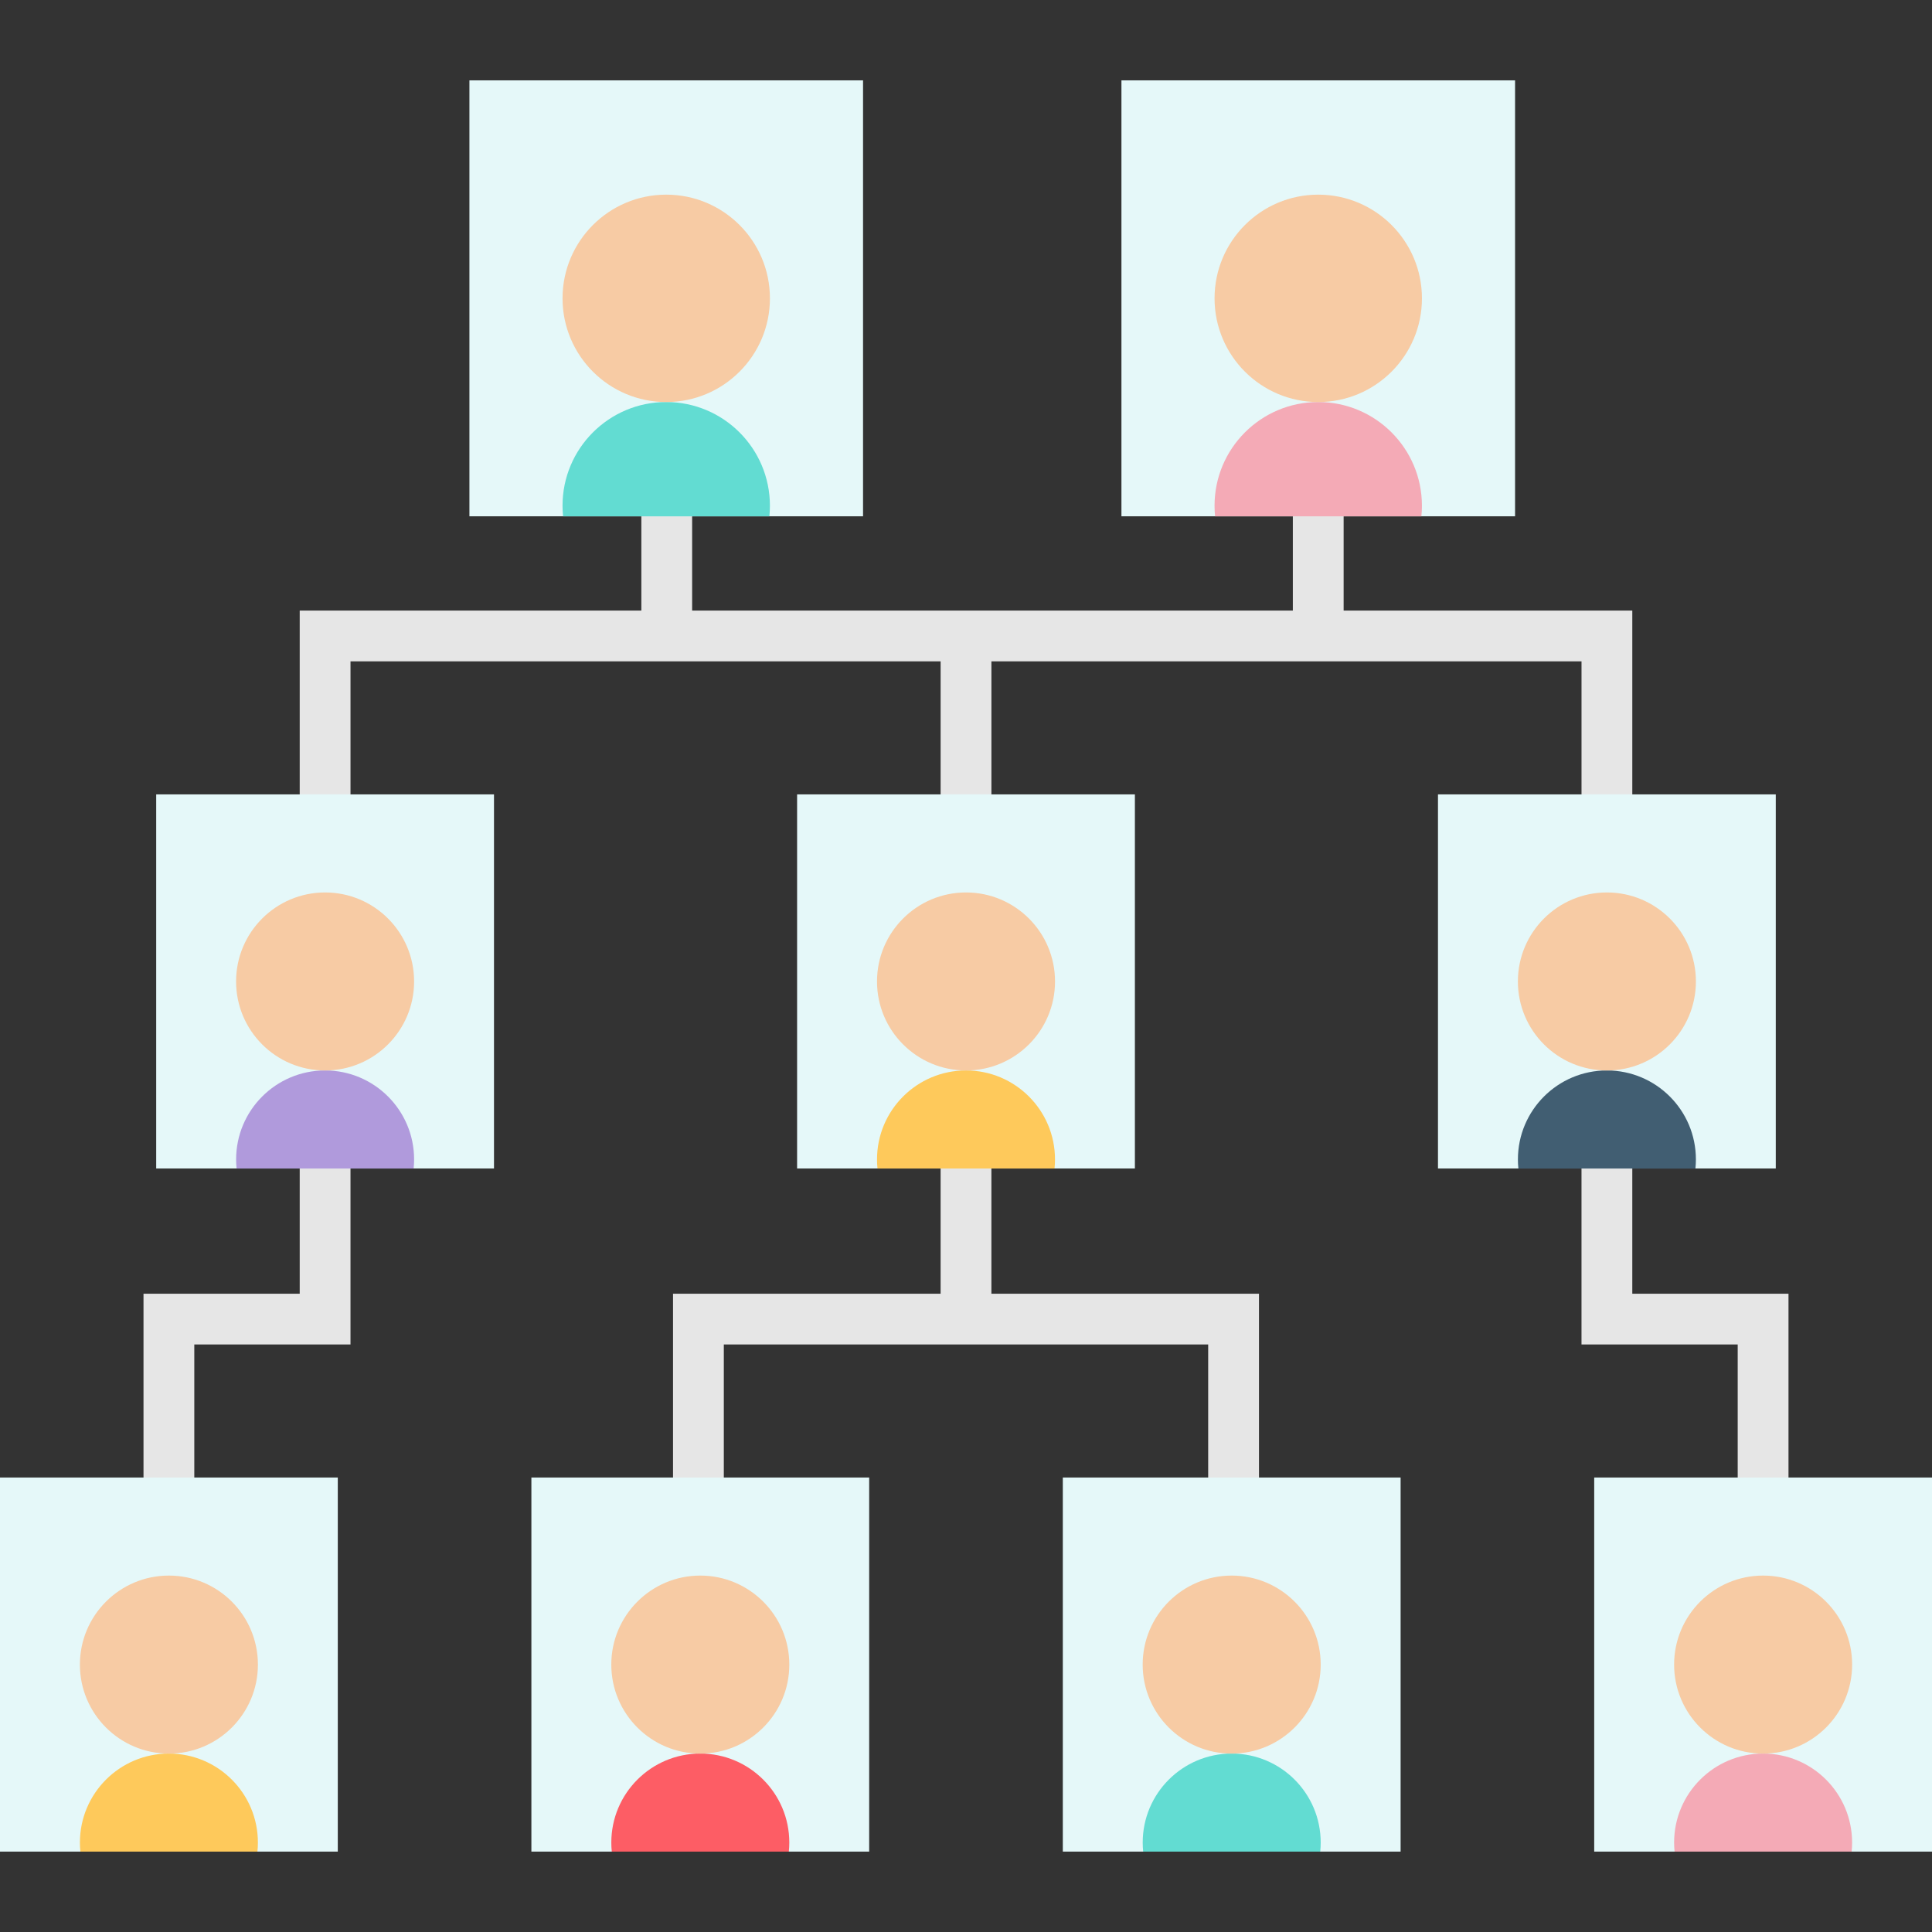
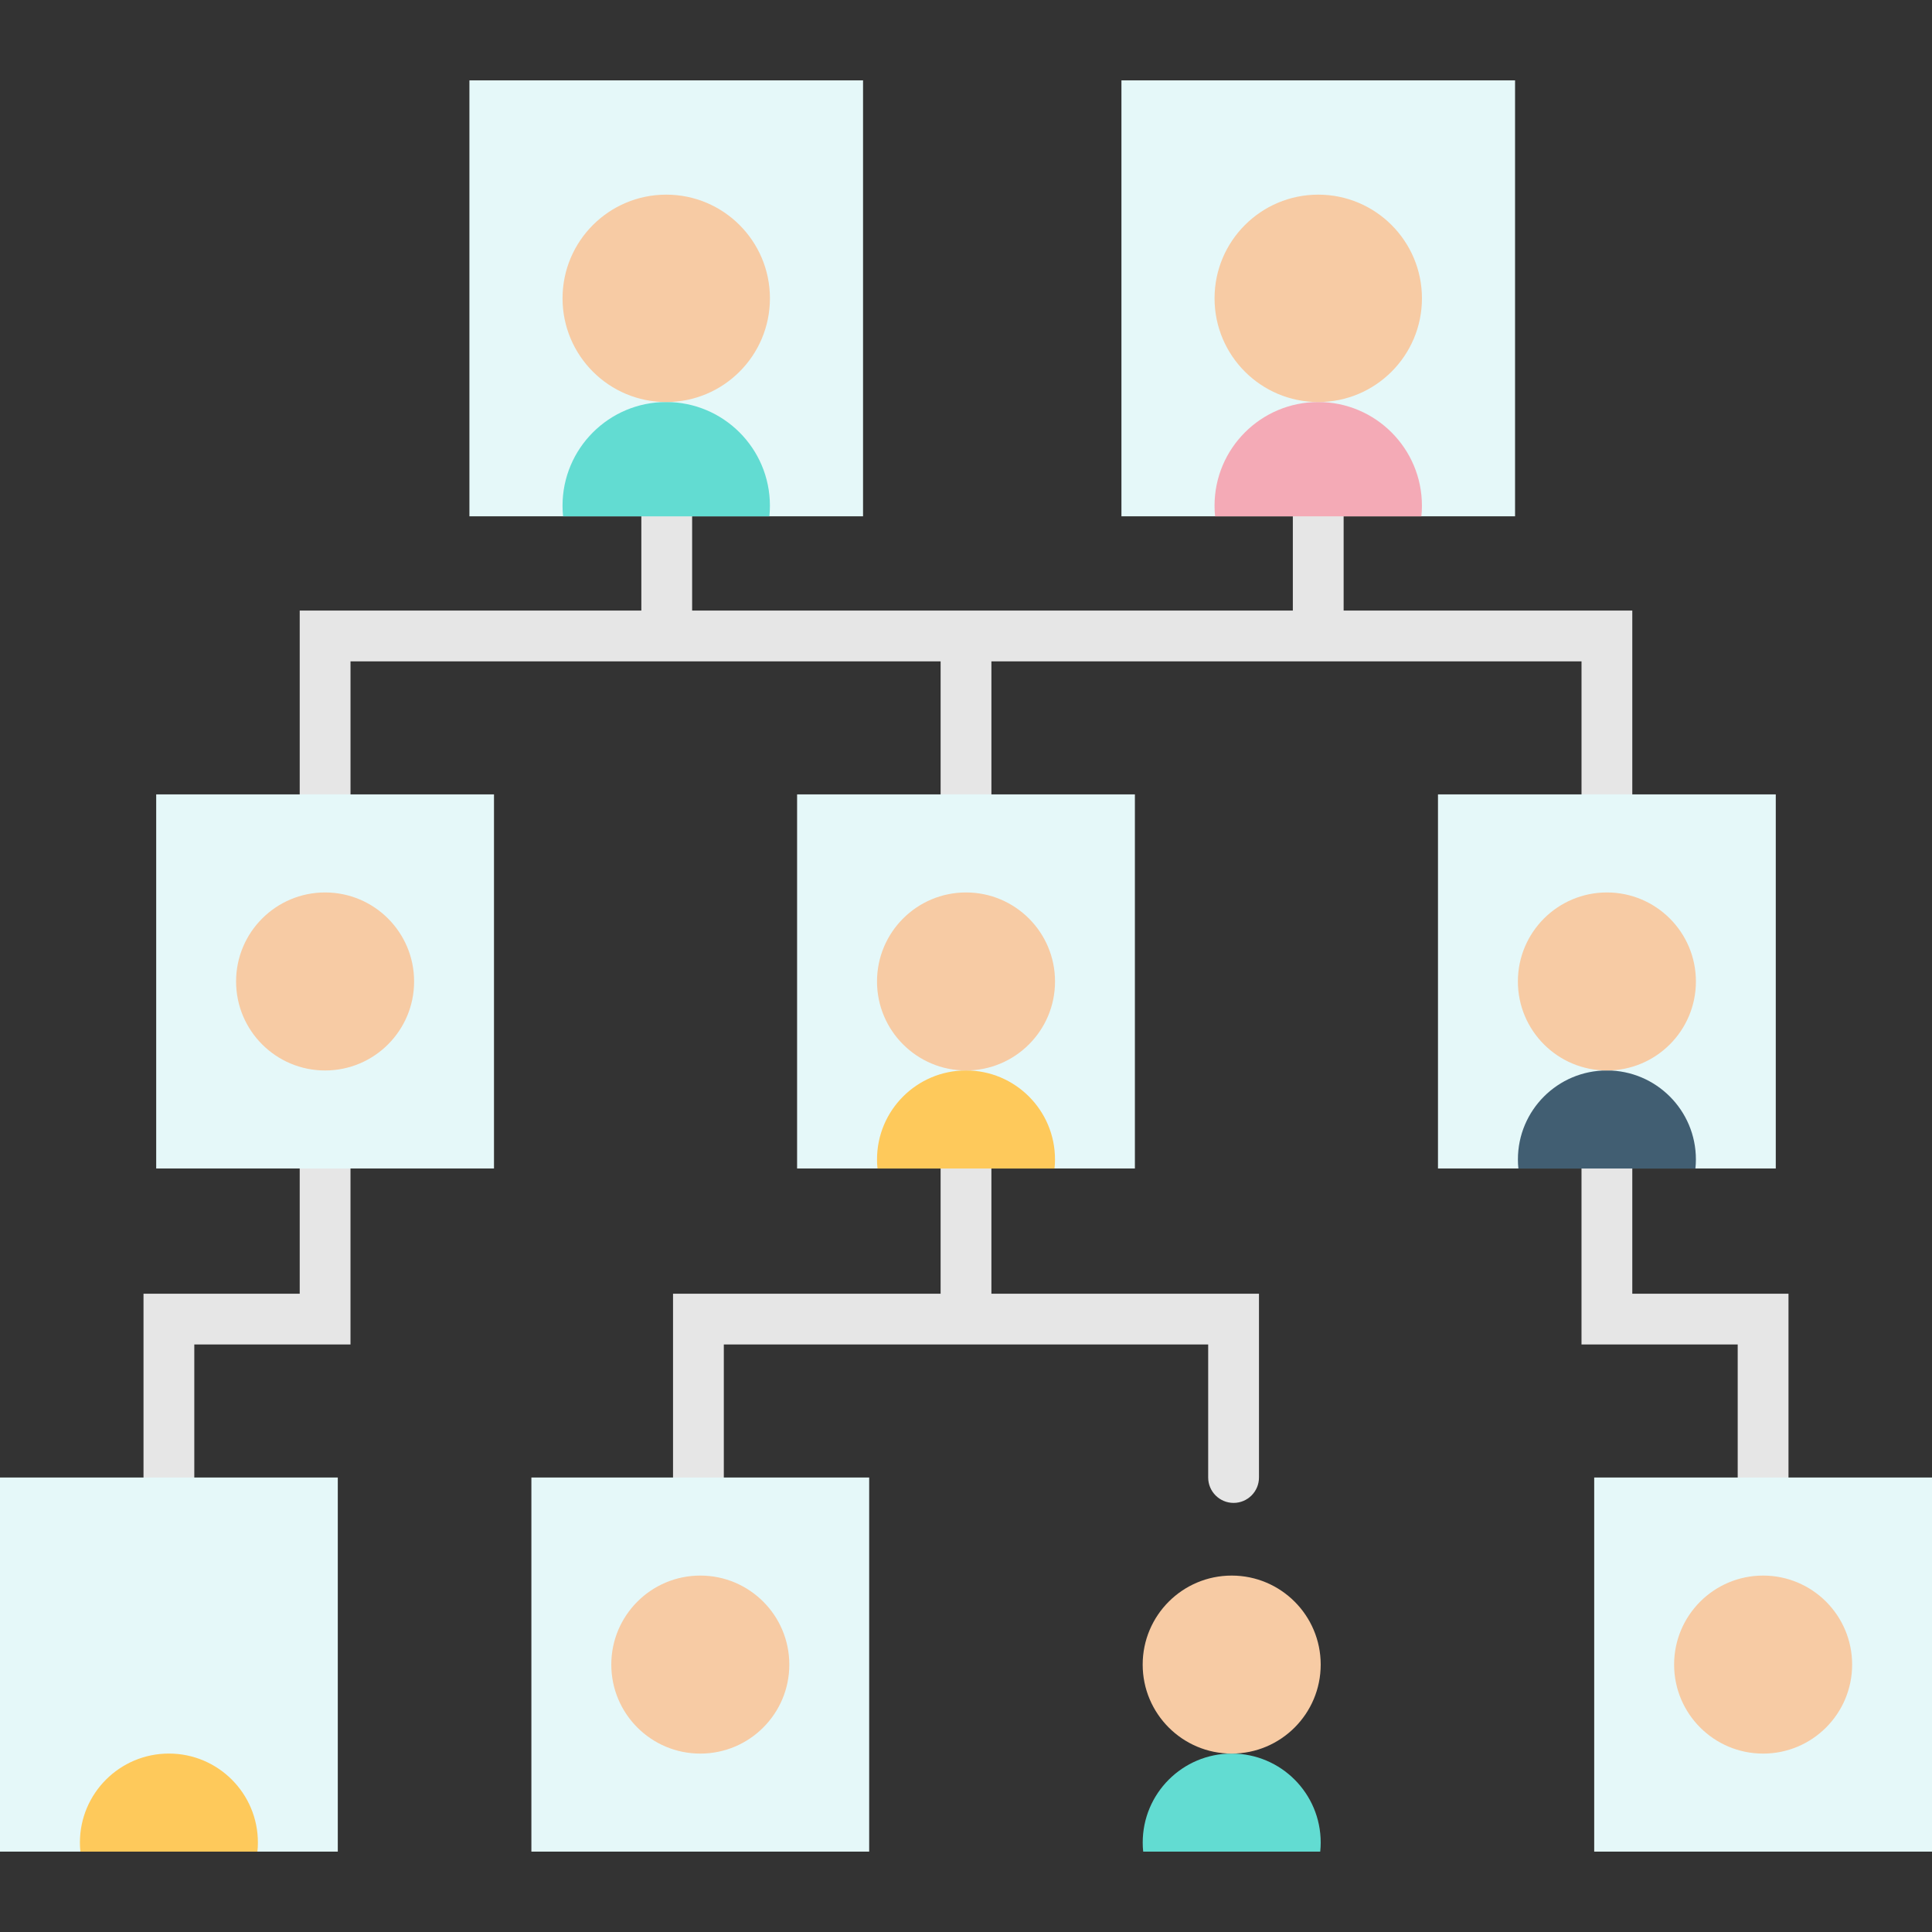
<svg xmlns="http://www.w3.org/2000/svg" version="1.1" id="Layer_1" x="0px" y="0px" viewBox="0 0 511.997 511.997" style="enable-background:new 0 0 511.997 511.997;" xml:space="preserve">
  <rect x="0" y="0" width="511.997" height="511.997" fill="#333333" stroke="none" />
  <g>
    <path style="fill:#E6E6E6;" d="M419.112,210.52c0,3.716,3.014,6.73,6.73,6.73c3.716,0,6.73-3.014,6.73-6.73v-48.712h-76.499   v-24.982c0-3.716-3.014-6.73-6.73-6.73c-3.716,0-6.73,3.014-6.73,6.73v24.982h-159.19v-24.982c0-3.716-3.014-6.73-6.73-6.73   s-6.73,3.014-6.73,6.73v24.982H79.427v48.712c0,3.716,3.014,6.73,6.73,6.73c3.716,0,6.73-3.014,6.73-6.73v-35.252h156.384v35.252   c0,3.716,3.014,6.73,6.73,6.73s6.73-3.014,6.73-6.73v-35.252h156.383v35.252H419.112z" />
    <path style="fill:#E6E6E6;" d="M262.73,309.668c0-3.716-3.014-6.73-6.73-6.73s-6.73,3.014-6.73,6.73v33.173h-70.91v48.712   c0,3.716,3.014,6.73,6.73,6.73c3.716,0,6.73-3.014,6.73-6.73V356.3h128.359v35.252c0,3.716,3.014,6.73,6.73,6.73   c3.716,0,6.73-3.014,6.73-6.73V342.84h-70.909v-33.173H262.73z" />
    <path style="fill:#E6E6E6;" d="M432.572,342.84v-33.173c0-3.716-3.014-6.73-6.73-6.73c-3.716,0-6.73,3.014-6.73,6.73V356.3h41.395   v35.252c0,3.716,3.014,6.73,6.73,6.73c3.716,0,6.73-3.014,6.73-6.73V342.84H432.572z" />
    <path style="fill:#E6E6E6;" d="M86.157,302.938c-3.716,0-6.73,3.014-6.73,6.73v33.173H38.03v48.712c0,3.716,3.014,6.73,6.73,6.73   c3.716,0,6.73-3.014,6.73-6.73V356.3h41.395v-46.632C92.887,305.952,89.873,302.938,86.157,302.938z" />
  </g>
  <rect x="124.401" y="21.297" style="fill:#E5F8F9;" width="104.313" height="115.529" />
  <path style="fill:#62DCD2;" d="M203.888,136.826c0.101-0.92,0.146-1.862,0.146-2.804c0-15.176-12.304-27.48-27.48-27.48  c-15.176,0-27.48,12.304-27.48,27.48c0,0.942,0.045,1.884,0.146,2.804" />
  <circle style="fill:#F7CBA4;" cx="176.558" cy="79.064" r="27.48" />
  <rect x="140.822" y="391.553" style="fill:#E5F8F9;" width="89.518" height="99.142" />
-   <path style="fill:#FD5D65;" d="M209.045,490.7c0.086-0.79,0.126-1.598,0.126-2.407c0-13.025-10.56-23.584-23.584-23.584  c-13.023,0-23.584,10.56-23.584,23.584c0,0.809,0.038,1.617,0.126,2.407" />
  <circle style="fill:#F7CBA4;" cx="185.587" cy="441.13" r="23.588" />
-   <rect x="281.656" y="391.553" style="fill:#E5F8F9;" width="89.518" height="99.142" />
  <path style="fill:#62DCD2;" d="M349.871,490.7c0.086-0.79,0.126-1.598,0.126-2.407c0-13.025-10.56-23.584-23.584-23.584  c-13.025,0-23.584,10.56-23.584,23.584c0,0.809,0.038,1.617,0.126,2.407" />
  <circle style="fill:#F7CBA4;" cx="326.409" cy="441.13" r="23.588" />
  <rect x="422.478" y="391.553" style="fill:#E5F8F9;" width="89.518" height="99.142" />
-   <path style="fill:#F4AAB6;" d="M490.697,490.7c0.086-0.79,0.126-1.598,0.126-2.407c0-13.025-10.56-23.584-23.584-23.584  c-13.025,0-23.584,10.56-23.584,23.584c0,0.809,0.038,1.617,0.126,2.407" />
  <circle style="fill:#F7CBA4;" cx="467.243" cy="441.13" r="23.588" />
  <rect y="391.553" style="fill:#E5F8F9;" width="89.518" height="99.142" />
  <path style="fill:#FEC95B;" d="M68.219,490.7c0.086-0.79,0.126-1.598,0.126-2.407c0-13.025-10.56-23.584-23.584-23.584  s-23.584,10.56-23.584,23.584c0,0.809,0.038,1.617,0.126,2.407" />
-   <circle style="fill:#F7CBA4;" cx="44.761" cy="441.13" r="23.588" />
  <rect x="41.395" y="210.52" style="fill:#E5F8F9;" width="89.518" height="99.142" />
-   <path style="fill:#B09ADC;" d="M109.615,309.668c0.086-0.79,0.126-1.598,0.126-2.407c0-13.025-10.56-23.584-23.584-23.584  s-23.584,10.56-23.584,23.584c0,0.809,0.038,1.617,0.126,2.407" />
  <circle style="fill:#F7CBA4;" cx="86.153" cy="260.097" r="23.588" />
  <rect x="211.239" y="210.52" style="fill:#E5F8F9;" width="89.518" height="99.142" />
  <path style="fill:#FEC95B;" d="M279.459,309.668c0.086-0.79,0.126-1.598,0.126-2.407c0-13.025-10.56-23.584-23.584-23.584  s-23.584,10.56-23.584,23.584c0,0.809,0.038,1.617,0.126,2.407" />
  <circle style="fill:#F7CBA4;" cx="256.004" cy="260.097" r="23.588" />
  <rect x="381.078" y="210.52" style="fill:#E5F8F9;" width="89.518" height="99.142" />
  <path style="fill:#415E72;" d="M449.301,309.668c0.086-0.79,0.126-1.598,0.126-2.407c0-13.025-10.56-23.584-23.584-23.584  c-13.025,0-23.584,10.56-23.584,23.584c0,0.809,0.038,1.617,0.126,2.407" />
  <circle style="fill:#F7CBA4;" cx="425.843" cy="260.097" r="23.588" />
  <rect x="297.191" y="21.297" style="fill:#E5F8F9;" width="104.313" height="115.529" />
  <path style="fill:#F4AAB6;" d="M376.677,136.826c0.101-0.92,0.146-1.862,0.146-2.804c0-15.176-12.304-27.48-27.48-27.48  c-15.176,0-27.48,12.304-27.48,27.48c0,0.942,0.045,1.884,0.146,2.804" />
  <circle style="fill:#F7CBA4;" cx="349.347" cy="79.064" r="27.48" />
  <g>
</g>
  <g>
</g>
  <g>
</g>
  <g>
</g>
  <g>
</g>
  <g>
</g>
  <g>
</g>
  <g>
</g>
  <g>
</g>
  <g>
</g>
  <g>
</g>
  <g>
</g>
  <g>
</g>
  <g>
</g>
  <g>
</g>
</svg>